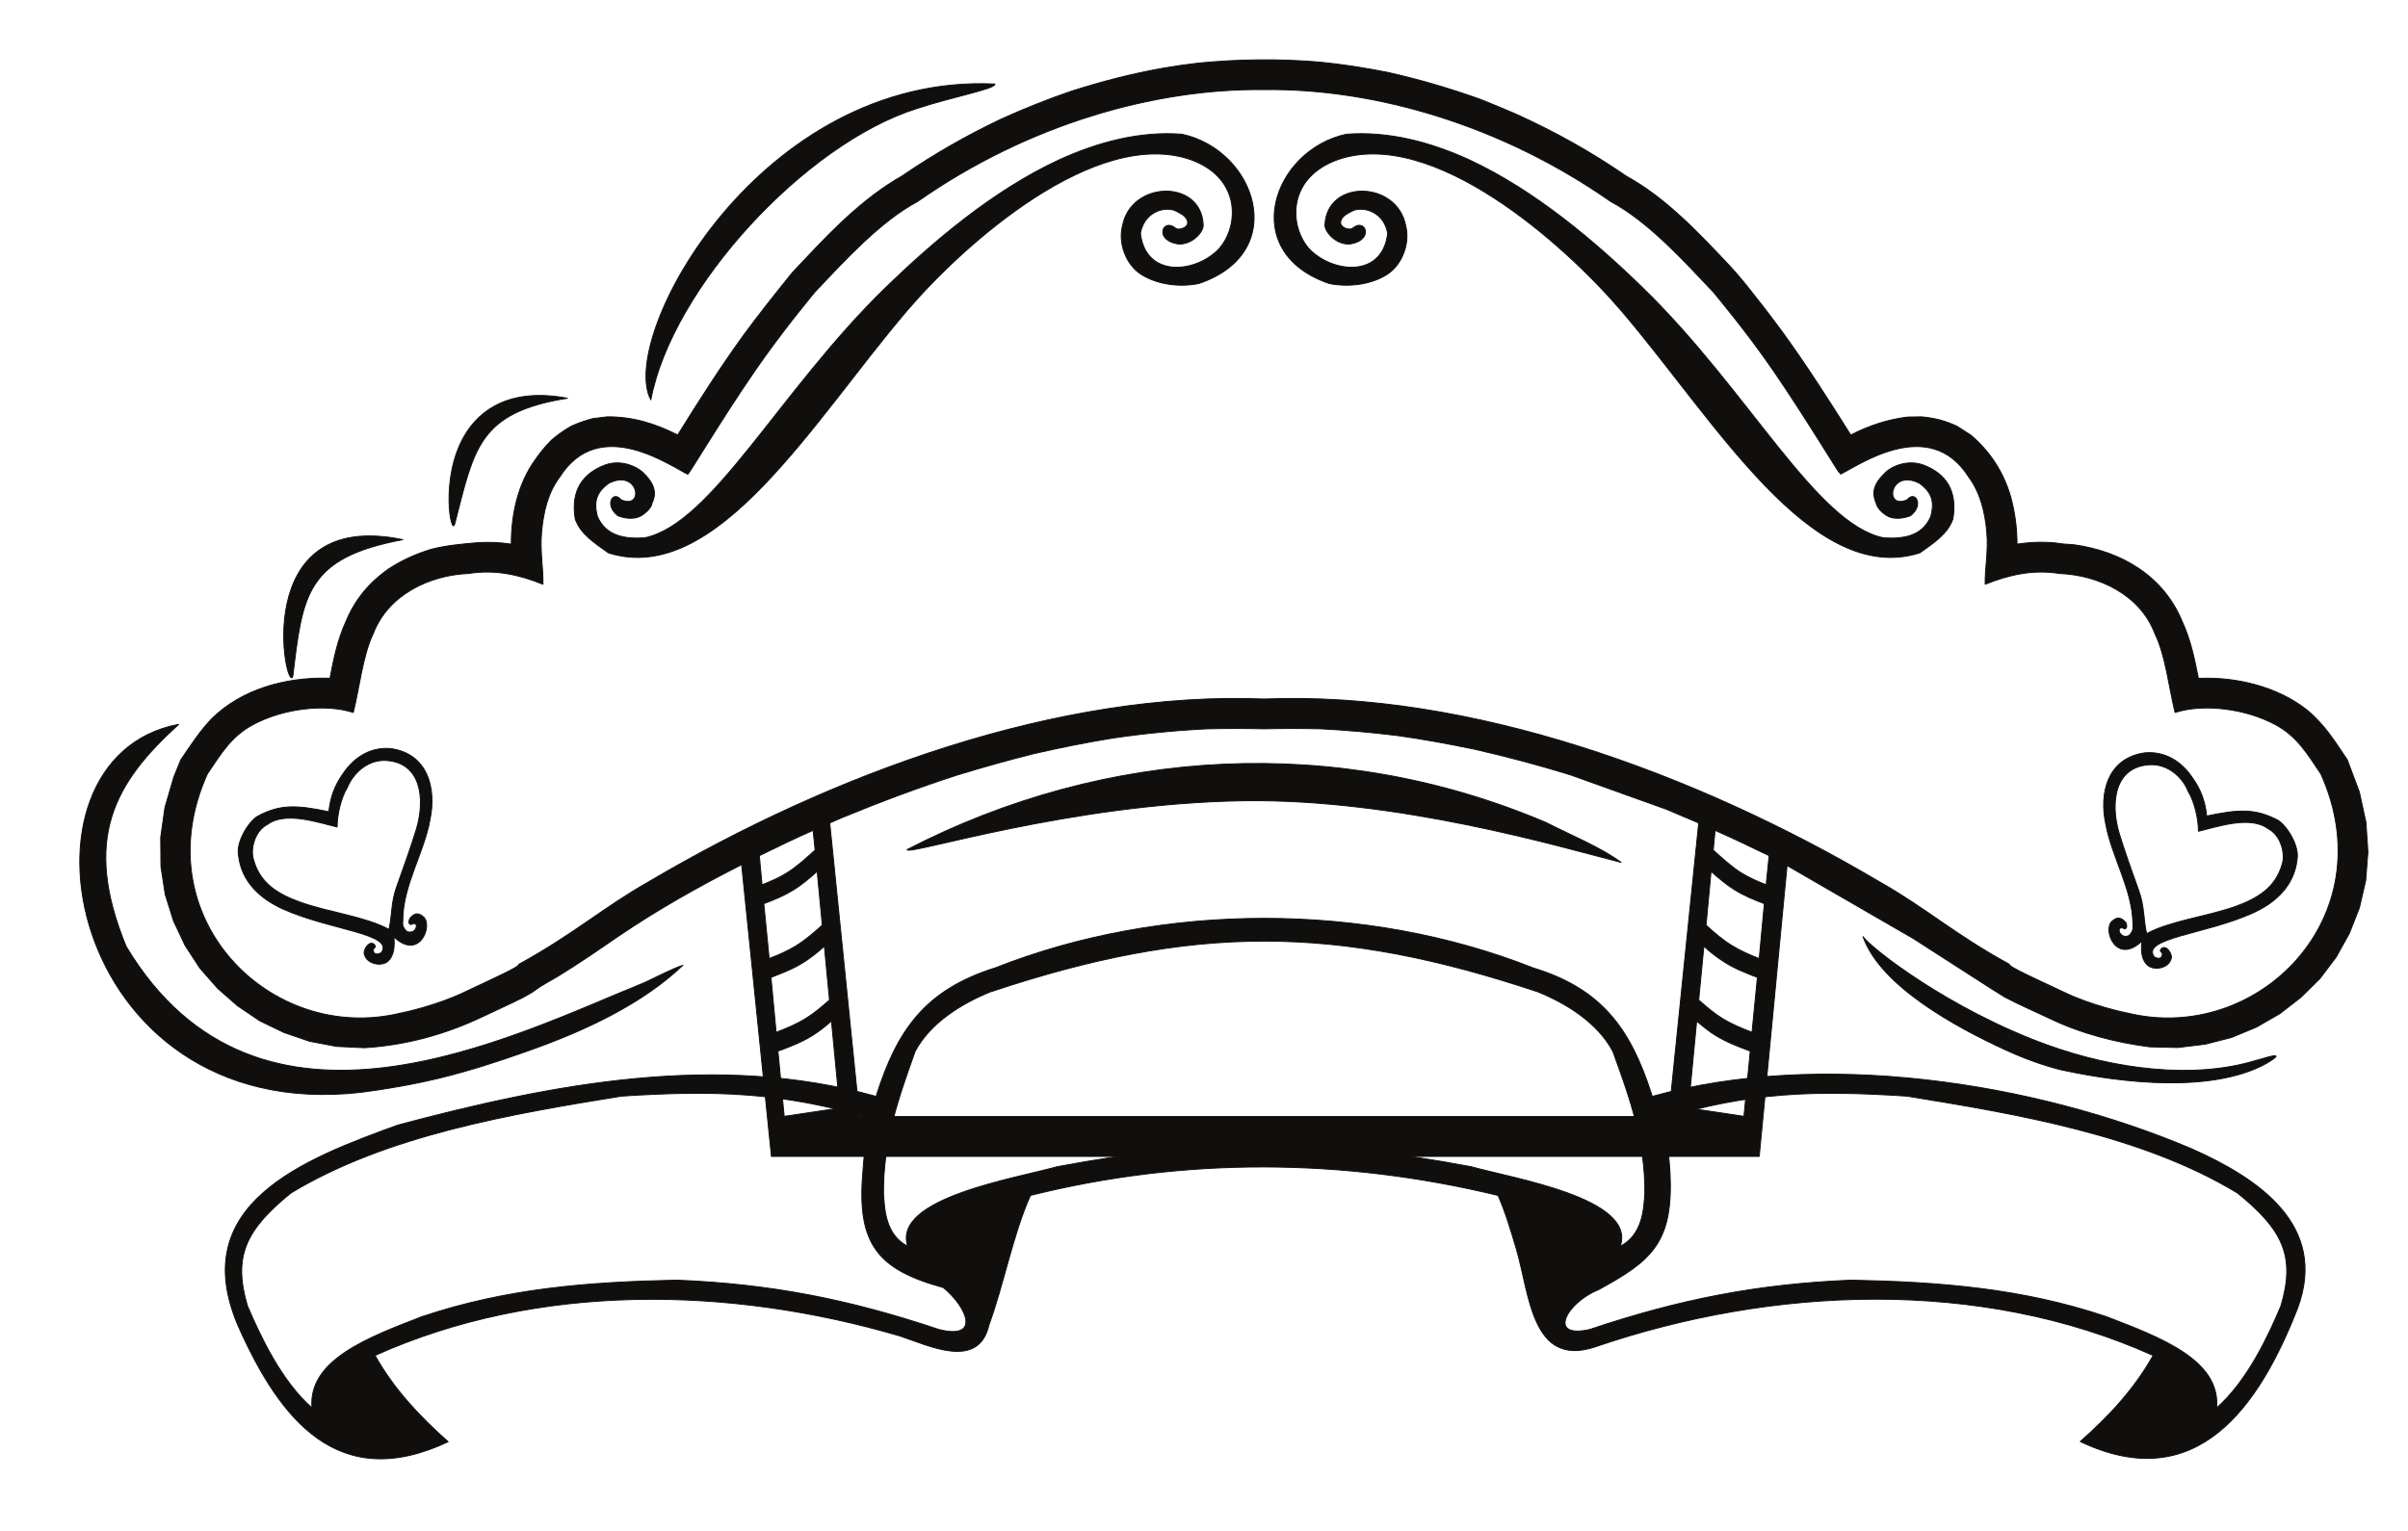
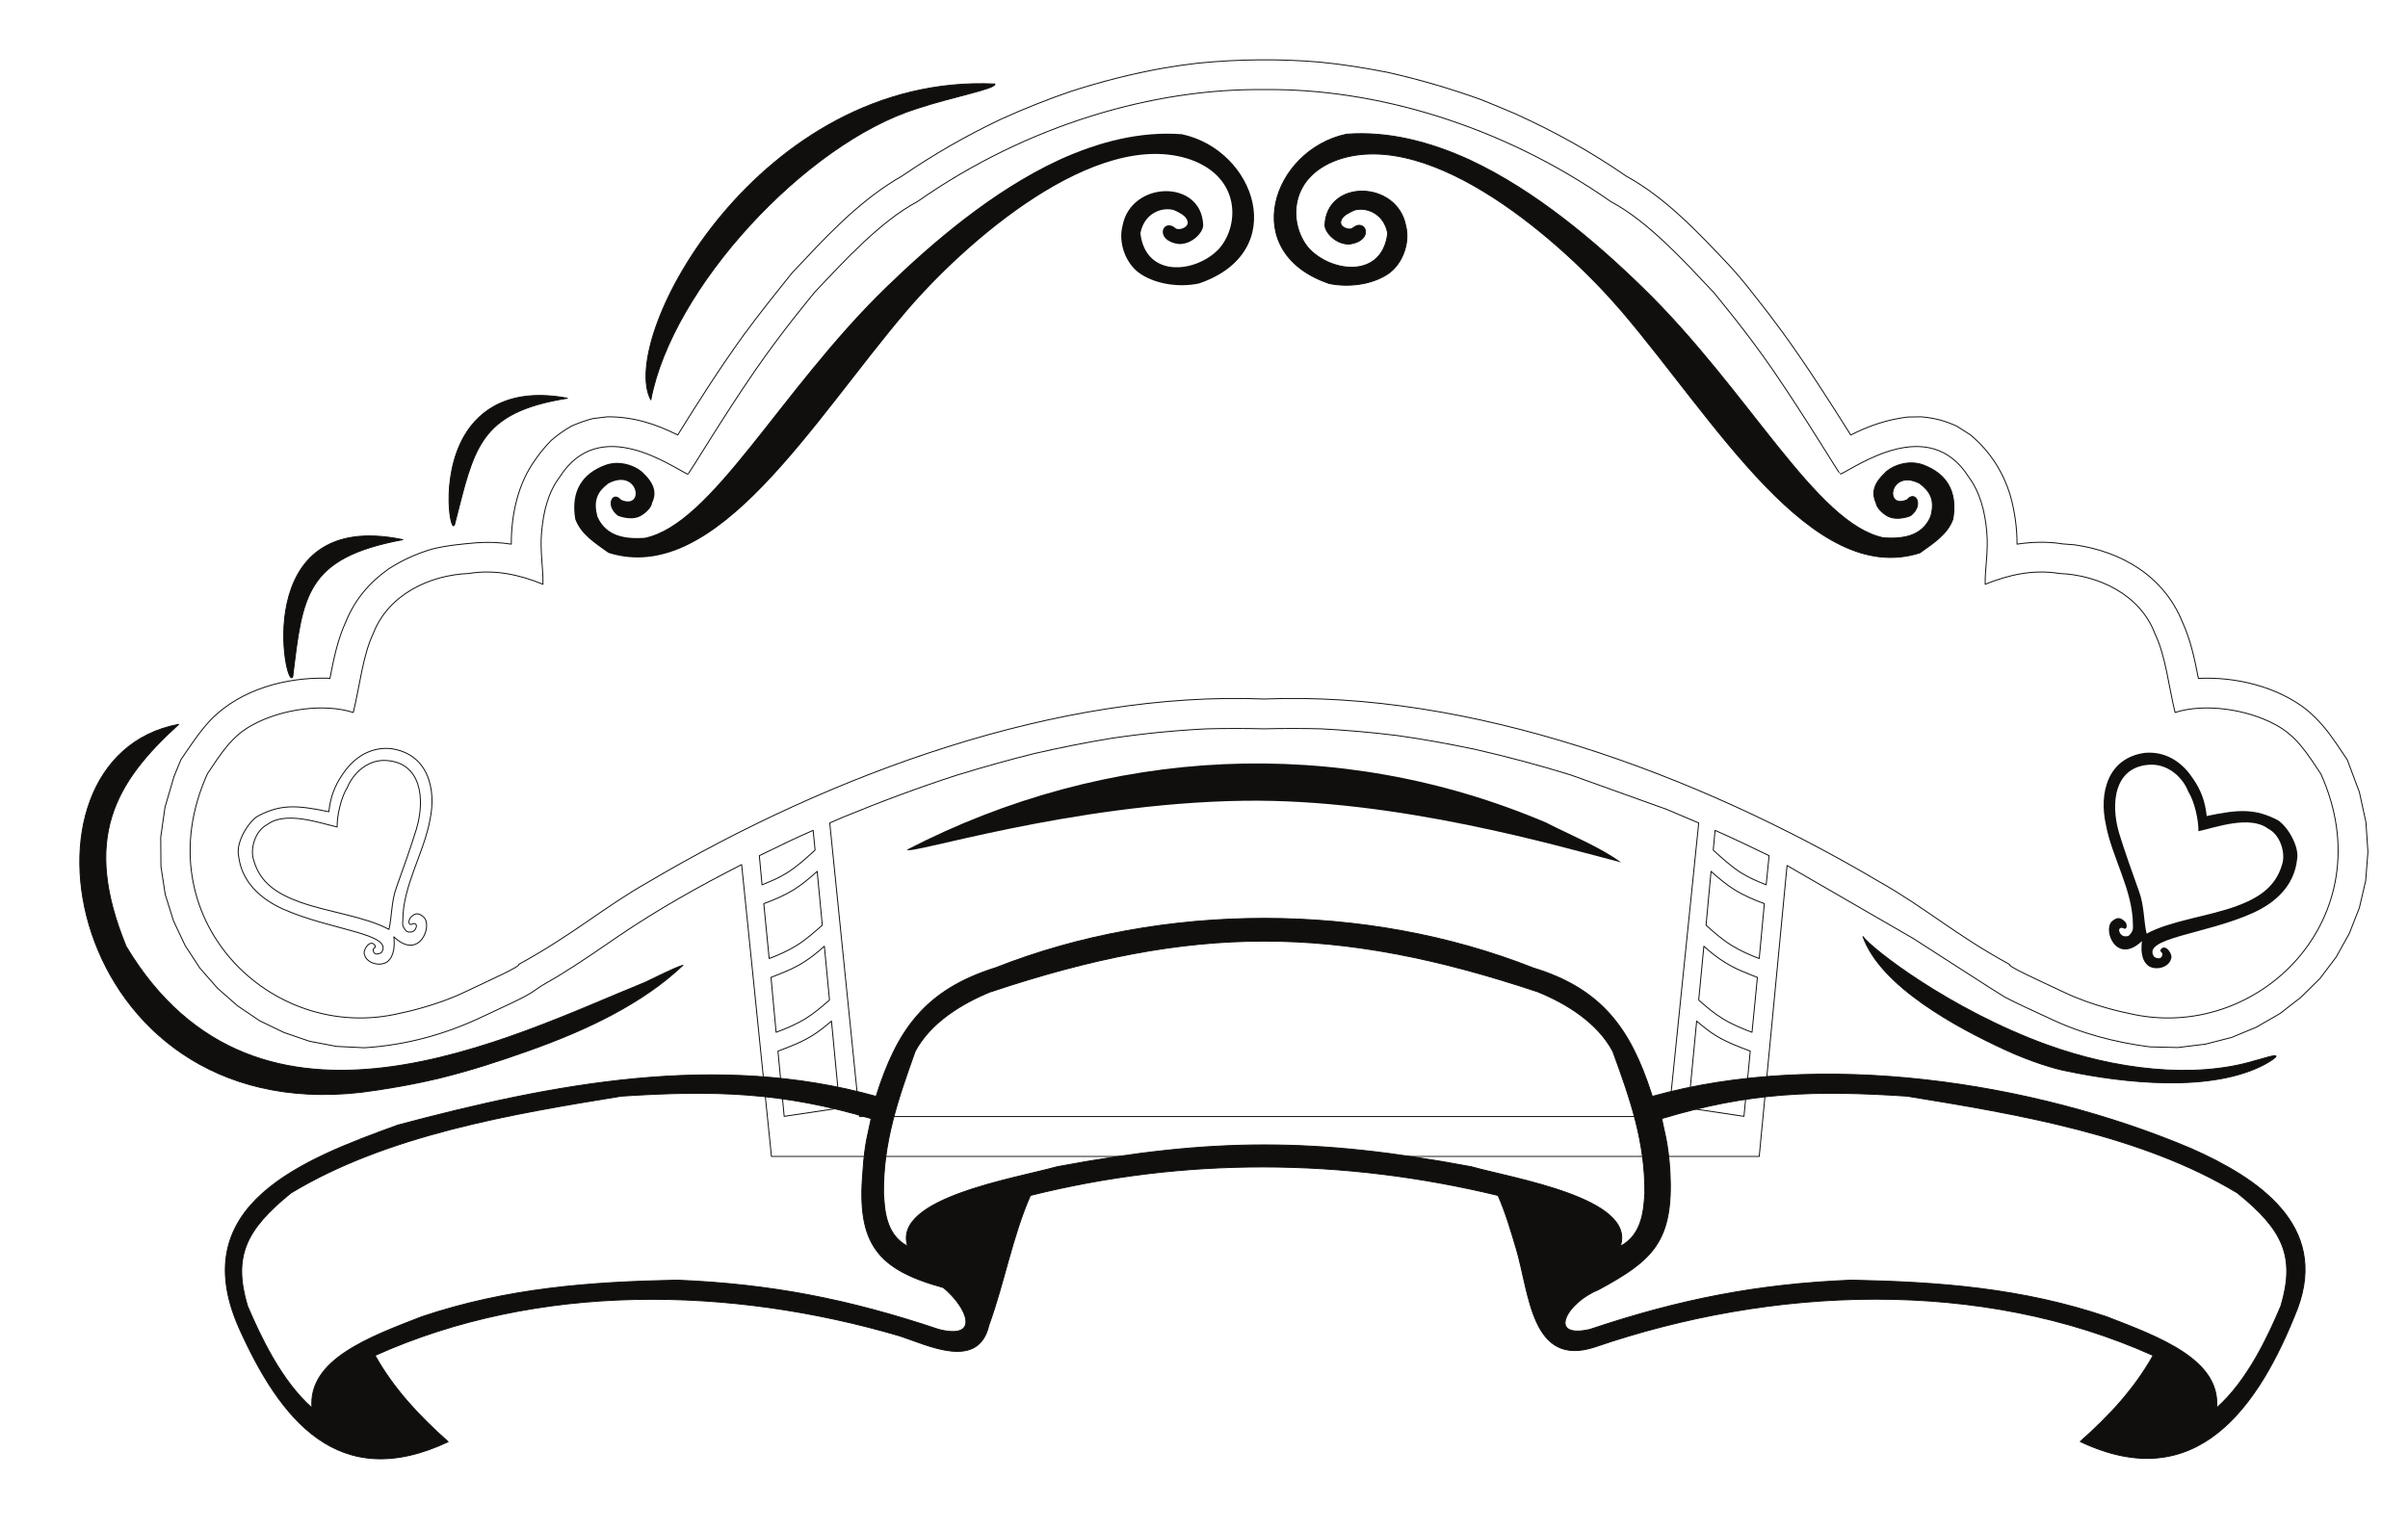
<svg xmlns="http://www.w3.org/2000/svg" width="304.459pt" height="193.631pt" viewBox="0 0 304.459 193.631" version="1.1">
  <g id="surface1">
    <path style="fill:none;stroke-width:0.12;stroke-linecap:butt;stroke-linejoin:round;stroke:rgb(6.476%,5.928%,5.235%);stroke-opacity:1;stroke-miterlimit:10;" d="M -0.001 0 C 1.881 0.481 3.749 0.652 5.651 0.82 C 7.178 0.938 8.62 0.879 10.12 0.652 C 10.1 4.367 10.952 8.305 13.159 11.34 C 13.78 12.246 14.401 12.985 15.17 13.777 C 15.991 14.485 16.76 15.024 17.69 15.563 C 18.631 15.988 19.452 16.27 20.409 16.527 L 22.229 16.754 C 25.459 16.781 28.292 15.902 31.159 14.457 C 33.819 18.738 36.51 22.961 39.459 27.043 C 41.452 29.766 43.542 32.371 45.639 34.981 C 49.67 39.262 53.639 43.625 58.678 46.715 L 59.499 47.195 C 63.561 49.977 67.67 52.328 72.088 54.426 C 74.979 55.731 77.87 56.891 80.85 57.91 C 84.729 59.16 88.588 60.152 92.581 60.86 C 94.03 61.113 95.452 61.313 96.92 61.485 C 102.049 61.992 107.131 62.051 112.26 61.625 C 115.202 61.344 118.042 60.887 120.928 60.32 C 124.959 59.414 128.811 58.281 132.69 56.891 C 134.17 56.297 135.612 55.699 137.061 55.078 C 142.018 52.836 146.612 50.285 151.088 47.195 C 156.139 44.418 160.221 40.024 164.159 35.86 C 165.35 34.582 166.452 33.195 167.53 31.805 C 168.67 30.387 169.741 28.942 170.819 27.496 C 173.881 23.274 176.69 18.879 179.471 14.457 C 181.76 15.617 184.088 16.414 186.67 16.727 L 188.37 16.754 C 190.069 16.61 191.37 16.27 192.901 15.563 L 194.631 14.457 C 197.1 12.36 198.768 9.781 199.678 6.692 C 200.221 4.735 200.499 2.692 200.499 0.652 C 202.428 0.938 204.35 0.992 206.28 0.68 C 206.792 0.652 207.268 0.594 207.76 0.567 C 213.741 -0.281 219.042 -3.402 221.389 -9.156 C 222.44 -11.426 222.952 -13.89 223.428 -16.328 C 228.112 -16.101 233.35 -17.348 237.088 -20.269 C 237.889 -20.918 238.6 -21.656 239.28 -22.449 C 240.381 -23.754 241.292 -25.199 242.249 -26.617 L 243.78 -30.699 L 244.612 -34.527 L 244.862 -38.269 L 244.581 -41.898 L 243.78 -45.355 L 242.51 -48.586 L 240.838 -51.59 L 238.799 -54.285 L 236.389 -56.664 L 233.721 -58.734 L 230.768 -60.433 L 227.631 -61.738 L 224.311 -62.59 L 220.819 -63.015 L 217.28 -62.93 C 212.889 -62.363 208.549 -61.23 204.549 -59.301 C 202.678 -58.422 200.811 -57.601 198.999 -56.664 L 197.1 -55.476 L 187.401 -49.238 L 171.42 -39.996 L 167.901 -76.789 L 43.01 -76.789 L 39.241 -39.883 C 33.881 -42.605 28.631 -45.555 23.67 -48.926 C 21.151 -50.656 18.659 -52.387 16.049 -53.973 C 15.081 -54.566 14.042 -55.078 13.131 -55.758 C 12.19 -56.437 11.12 -56.918 10.069 -57.43 C 8.85 -57.996 7.6 -58.594 6.381 -59.16 C 1.709 -61.371 -3.279 -62.73 -8.47 -63.043 L -11.99 -62.871 L -15.388 -62.223 L -18.619 -61.117 L -21.681 -59.64 L -24.49 -57.742 L -27.009 -55.531 L -29.251 -52.98 L -31.119 -50.117 L -32.591 -47 L -33.638 -43.652 L -34.181 -40.109 L -34.208 -36.426 L -33.669 -32.629 L -32.541 -28.773 L -31.662 -26.617 C -30.439 -24.832 -29.279 -23.019 -27.779 -21.457 C -24.001 -17.687 -18.388 -16.187 -13.181 -16.301 L -12.81 -16.328 C -12.349 -13.89 -11.841 -11.426 -10.798 -9.156 C -9.63 -6.32 -7.849 -4.223 -5.38 -2.469 C -3.65 -1.359 -1.951 -0.598 -0.001 0 Z M 160.249 -34.613 C 158.889 -34.043 157.53 -33.449 156.17 -32.883 L 144.088 -28.547 C 140.061 -27.297 136.01 -26.223 131.901 -25.285 C 128.639 -24.605 125.409 -24.012 122.151 -23.558 C 118.92 -23.16 115.741 -22.875 112.51 -22.707 C 110.1 -22.648 107.721 -22.648 105.311 -22.707 C 102.87 -22.648 100.491 -22.648 98.081 -22.707 C 94.03 -22.906 90.061 -23.301 86.042 -23.898 C 82.749 -24.433 79.518 -25.086 76.28 -25.824 C 72.999 -26.644 69.741 -27.555 66.51 -28.547 C 61.6 -30.133 56.838 -31.918 52.081 -33.875 C 51.51 -34.129 50.94 -34.355 50.381 -34.613 L 54.151 -71.746 L 156.452 -71.746 Z M 105.311 -18.937 C 79.319 -17.887 50.741 -28.32 27.471 -42.066 C 21.631 -45.383 17.999 -48.699 11.061 -52.496 C 11.311 -52.754 7.542 -54.426 4.139 -56.043 C 0.709 -57.687 -3.451 -58.594 -3.958 -58.68 C -20.349 -62.617 -36.451 -46.515 -28.31 -28.402 C -26.56 -25.824 -25.279 -23.613 -22.47 -22.14 C -18.869 -20.211 -13.572 -19.445 -9.861 -20.637 C -9.041 -17.293 -8.669 -13.465 -7.341 -10.66 C -5.439 -5.726 -0.22 -3.262 4.709 -3.062 C 8.03 -2.523 11.12 -3.203 14.12 -4.422 C 14.178 -2.523 13.721 -0.258 13.952 2.211 C 14.178 4.707 14.741 7.172 16.249 9.156 C 21.26 17.067 30.338 10.461 32.428 9.496 C 32.549 9.442 36.709 16.469 40.909 22.563 C 44.37 27.582 47.881 31.777 48.479 32.516 C 52.28 36.539 56.78 41.473 61.491 43.992 C 75.459 53.774 91.479 58.309 105.311 58.141 C 119.12 58.309 135.131 53.774 149.112 43.992 C 153.838 41.473 158.319 36.539 162.12 32.516 C 162.709 31.777 166.26 27.582 169.709 22.563 C 173.881 16.469 178.081 9.442 178.159 9.496 C 180.26 10.461 189.362 17.067 194.381 9.156 C 195.85 7.172 196.452 4.707 196.67 2.211 C 196.901 -0.258 196.42 -2.523 196.471 -4.422 C 199.51 -3.203 202.569 -2.523 205.881 -3.062 C 210.819 -3.262 216.061 -5.726 217.928 -10.66 C 219.292 -13.465 219.659 -17.293 220.479 -20.637 C 224.202 -19.445 229.499 -20.211 233.1 -22.14 C 235.881 -23.613 237.178 -25.824 238.909 -28.402 C 247.069 -46.515 230.94 -62.617 214.561 -58.68 C 214.049 -58.594 209.881 -57.687 206.479 -56.043 C 203.049 -54.426 199.311 -52.754 199.542 -52.496 C 192.588 -48.699 188.991 -45.383 183.12 -42.066 C 159.881 -28.32 131.28 -17.887 105.311 -18.937 Z M 162.319 -35.547 L 162.088 -38.043 C 163.221 -39.09 164.389 -40.14 165.631 -40.933 C 166.651 -41.558 167.702 -42.012 168.78 -42.433 L 169.151 -38.75 C 166.881 -37.644 164.612 -36.566 162.319 -35.547 Z M 161.811 -40.734 L 161.178 -47.539 C 162.202 -48.473 163.28 -49.41 164.44 -50.117 C 165.549 -50.797 166.709 -51.308 167.901 -51.762 L 168.549 -44.816 C 167.249 -44.336 165.971 -43.797 164.78 -43.058 C 163.729 -42.406 162.768 -41.586 161.811 -40.734 Z M 160.901 -50.203 L 160.249 -57.008 C 161.209 -57.855 162.17 -58.68 163.221 -59.328 C 164.409 -60.066 165.721 -60.605 166.991 -61.086 L 167.67 -54.144 C 166.26 -53.605 164.87 -53.066 163.561 -52.242 C 162.631 -51.676 161.749 -50.969 160.901 -50.203 Z M 159.991 -59.668 L 158.94 -70.668 L 165.971 -71.719 L 166.768 -63.469 C 165.26 -62.902 163.76 -62.336 162.338 -61.457 C 161.518 -60.945 160.76 -60.32 159.991 -59.668 Z M 48.28 -35.547 L 48.53 -38.043 C 47.37 -39.09 46.241 -40.14 44.959 -40.933 C 43.971 -41.558 42.889 -42.012 41.819 -42.433 L 41.479 -38.75 C 42.67 -38.183 43.862 -37.586 45.049 -37.019 C 46.12 -36.512 47.202 -36.027 48.28 -35.547 Z M 48.792 -40.734 L 49.44 -47.539 C 48.389 -48.473 47.311 -49.41 46.178 -50.117 C 45.081 -50.797 43.909 -51.308 42.721 -51.762 L 42.042 -44.816 C 43.35 -44.336 44.62 -43.797 45.838 -43.058 C 46.862 -42.406 47.85 -41.586 48.792 -40.734 Z M 49.702 -50.203 L 50.35 -57.008 C 49.381 -57.855 48.42 -58.68 47.37 -59.328 C 46.178 -60.066 44.909 -60.605 43.6 -61.086 L 42.952 -54.144 C 44.338 -53.605 45.76 -53.066 47.061 -52.242 C 47.971 -51.676 48.85 -50.969 49.702 -50.203 Z M 50.6 -59.668 L 51.651 -70.668 L 44.62 -71.719 L 43.831 -63.469 C 45.362 -62.902 46.862 -62.336 48.249 -61.457 C 49.069 -60.945 49.838 -60.32 50.6 -59.668 Z M 50.6 -59.668 " transform="matrix(1,0,0,-1,54.529,69.473)" />
-     <path style=" stroke:none;fill-rule:evenodd;fill:rgb(6.476%,5.928%,5.235%);fill-opacity:1;" d="M 54.527 69.473 C 56.41 68.992 58.277 68.82 60.18 68.652 C 61.707 68.535 63.148 68.594 64.648 68.82 C 64.629 65.105 65.48 61.168 67.688 58.133 C 68.309 57.227 68.93 56.488 69.699 55.695 C 70.52 54.988 71.289 54.449 72.219 53.91 C 73.16 53.484 73.98 53.203 74.938 52.945 L 76.758 52.719 C 79.988 52.691 82.82 53.57 85.688 55.016 C 88.348 50.734 91.039 46.512 93.988 42.43 C 95.98 39.707 98.07 37.102 100.168 34.492 C 104.199 30.211 108.168 25.848 113.207 22.758 L 114.027 22.277 C 118.09 19.496 122.199 17.145 126.617 15.047 C 129.508 13.742 132.398 12.582 135.379 11.562 C 139.258 10.312 143.117 9.32 147.109 8.613 C 148.559 8.359 149.98 8.16 151.449 7.988 C 156.578 7.48 161.66 7.422 166.789 7.848 C 169.73 8.129 172.57 8.586 175.457 9.152 C 179.488 10.059 183.34 11.191 187.219 12.582 C 188.699 13.176 190.141 13.773 191.59 14.395 C 196.547 16.637 201.141 19.188 205.617 22.277 C 210.668 25.055 214.75 29.449 218.688 33.613 C 219.879 34.891 220.98 36.277 222.059 37.668 C 223.199 39.086 224.27 40.531 225.348 41.977 C 228.41 46.199 231.219 50.594 234 55.016 C 236.289 53.855 238.617 53.059 241.199 52.746 L 242.898 52.719 C 244.598 52.863 245.898 53.203 247.43 53.91 L 249.16 55.016 C 251.629 57.113 253.297 59.691 254.207 62.781 C 254.75 64.738 255.027 66.781 255.027 68.82 C 256.957 68.535 258.879 68.48 260.809 68.793 C 261.32 68.82 261.797 68.879 262.289 68.906 C 268.27 69.754 273.57 72.875 275.918 78.629 C 276.969 80.898 277.48 83.363 277.957 85.801 C 282.641 85.574 287.879 86.82 291.617 89.742 C 292.418 90.391 293.129 91.129 293.809 91.922 C 294.91 93.227 295.82 94.672 296.777 96.09 L 298.309 100.172 L 299.141 104 L 299.391 107.742 L 299.109 111.371 L 298.309 114.828 L 297.039 118.059 L 295.367 121.062 L 293.328 123.758 L 290.918 126.137 L 288.25 128.207 L 285.297 129.906 L 282.16 131.211 L 278.84 132.062 L 275.348 132.488 L 271.809 132.402 C 267.418 131.836 263.078 130.703 259.078 128.773 C 257.207 127.895 255.34 127.074 253.527 126.137 L 251.629 124.949 L 241.93 118.711 L 225.949 109.469 L 222.43 146.262 L 97.539 146.262 L 93.77 109.355 C 88.41 112.078 83.16 115.027 78.199 118.398 C 75.68 120.129 73.188 121.859 70.578 123.445 C 69.609 124.039 68.57 124.551 67.66 125.23 C 66.719 125.91 65.648 126.391 64.598 126.902 C 63.379 127.469 62.129 128.066 60.91 128.633 C 56.238 130.844 51.25 132.203 46.059 132.516 L 42.539 132.344 L 39.141 131.695 L 35.91 130.59 L 32.848 129.113 L 30.039 127.215 L 27.52 125.004 L 25.277 122.453 L 23.41 119.59 L 21.938 116.473 L 20.891 113.125 L 20.348 109.582 L 20.32 105.898 L 20.859 102.102 L 21.988 98.246 L 22.867 96.09 C 24.09 94.305 25.25 92.492 26.75 90.93 C 30.527 87.16 36.141 85.66 41.348 85.773 L 41.719 85.801 C 42.18 83.363 42.688 80.898 43.73 78.629 C 44.898 75.793 46.68 73.695 49.148 71.941 C 50.879 70.832 52.578 70.07 54.527 69.473 M 214.777 104.086 C 213.418 103.516 212.059 102.922 210.699 102.355 L 198.617 98.02 C 194.59 96.77 190.539 95.695 186.43 94.758 C 183.168 94.078 179.938 93.484 176.68 93.031 C 173.449 92.633 170.27 92.348 167.039 92.18 C 164.629 92.121 162.25 92.121 159.84 92.18 C 157.398 92.121 155.02 92.121 152.609 92.18 C 148.559 92.379 144.59 92.773 140.57 93.371 C 137.277 93.906 134.047 94.559 130.809 95.297 C 127.527 96.117 124.27 97.027 121.039 98.02 C 116.129 99.605 111.367 101.391 106.609 103.348 C 106.039 103.602 105.469 103.828 104.91 104.086 L 108.68 141.219 L 210.98 141.219 Z M 159.84 88.41 C 133.848 87.359 105.27 97.793 82 111.539 C 76.16 114.855 72.527 118.172 65.59 121.969 C 65.84 122.227 62.07 123.898 58.668 125.516 C 55.238 127.16 51.078 128.066 50.57 128.152 C 34.18 132.09 18.078 115.988 26.219 97.875 C 27.969 95.297 29.25 93.086 32.059 91.613 C 35.66 89.684 40.957 88.918 44.668 90.109 C 45.488 86.766 45.859 82.938 47.188 80.133 C 49.09 75.199 54.309 72.734 59.238 72.535 C 62.559 71.996 65.648 72.676 68.648 73.895 C 68.707 71.996 68.25 69.73 68.48 67.262 C 68.707 64.766 69.27 62.301 70.777 60.316 C 75.789 52.406 84.867 59.012 86.957 59.977 C 87.078 60.031 91.238 53.004 95.438 46.91 C 98.898 41.891 102.41 37.695 103.008 36.957 C 106.809 32.934 111.309 28 116.02 25.48 C 129.988 15.699 146.008 11.164 159.84 11.332 C 173.648 11.164 189.66 15.699 203.641 25.48 C 208.367 28 212.848 32.934 216.648 36.957 C 217.238 37.695 220.789 41.891 224.238 46.91 C 228.41 53.004 232.609 60.031 232.688 59.977 C 234.789 59.012 243.891 52.406 248.91 60.316 C 250.379 62.301 250.98 64.766 251.199 67.262 C 251.43 69.73 250.949 71.996 251 73.895 C 254.039 72.676 257.098 71.996 260.41 72.535 C 265.348 72.734 270.59 75.199 272.457 80.133 C 273.82 82.938 274.188 86.766 275.008 90.109 C 278.73 88.918 284.027 89.684 287.629 91.613 C 290.41 93.086 291.707 95.297 293.438 97.875 C 301.598 115.988 285.469 132.09 269.09 128.152 C 268.578 128.066 264.41 127.16 261.008 125.516 C 257.578 123.898 253.84 122.227 254.07 121.969 C 247.117 118.172 243.52 114.855 237.648 111.539 C 214.41 97.793 185.809 87.359 159.84 88.41 M 216.848 105.02 L 216.617 107.516 C 217.75 108.562 218.918 109.613 220.16 110.406 C 221.18 111.031 222.23 111.484 223.309 111.906 L 223.68 108.223 C 221.41 107.117 219.141 106.039 216.848 105.02 M 216.34 110.207 L 215.707 117.012 C 216.73 117.945 217.809 118.883 218.969 119.59 C 220.078 120.27 221.238 120.781 222.43 121.234 L 223.078 114.289 C 221.777 113.809 220.5 113.27 219.309 112.531 C 218.258 111.879 217.297 111.059 216.34 110.207 M 215.43 119.676 L 214.777 126.48 C 215.738 127.328 216.699 128.152 217.75 128.801 C 218.938 129.539 220.25 130.078 221.52 130.559 L 222.199 123.617 C 220.789 123.078 219.398 122.539 218.09 121.715 C 217.16 121.148 216.277 120.441 215.43 119.676 M 214.52 129.141 L 213.469 140.141 L 220.5 141.191 L 221.297 132.941 C 219.789 132.375 218.289 131.809 216.867 130.93 C 216.047 130.418 215.289 129.793 214.52 129.141 M 102.809 105.02 L 103.059 107.516 C 101.898 108.562 100.77 109.613 99.488 110.406 C 98.5 111.031 97.418 111.484 96.348 111.906 L 96.008 108.223 C 97.199 107.656 98.391 107.059 99.578 106.492 C 100.648 105.984 101.73 105.5 102.809 105.02 M 103.32 110.207 L 103.969 117.012 C 102.918 117.945 101.84 118.883 100.707 119.59 C 99.609 120.27 98.438 120.781 97.25 121.234 L 96.57 114.289 C 97.879 113.809 99.148 113.27 100.367 112.531 C 101.391 111.879 102.379 111.059 103.32 110.207 M 104.23 119.676 L 104.879 126.48 C 103.91 127.328 102.949 128.152 101.898 128.801 C 100.707 129.539 99.438 130.078 98.129 130.559 L 97.48 123.617 C 98.867 123.078 100.289 122.539 101.59 121.715 C 102.5 121.148 103.379 120.441 104.23 119.676 M 105.129 129.141 L 106.18 140.141 L 99.148 141.191 L 98.359 132.941 C 99.891 132.375 101.391 131.809 102.777 130.93 C 103.598 130.418 104.367 129.793 105.129 129.141 " />
-     <path style="fill:none;stroke-width:0.12;stroke-linecap:butt;stroke-linejoin:round;stroke:rgb(6.476%,5.928%,5.235%);stroke-opacity:1;stroke-miterlimit:10;" d="M -0 0.001 C 3.148 -1.616 6.828 -3.089 9.5 -5.046 C 1.559 -3.003 -18.82 3.032 -38.211 2.751 C -60.18 2.439 -80.871 -4.28 -80.781 -3.429 C -55.5 9.638 -26.301 11.169 -0 0.001 Z M -0 0.001 " transform="matrix(1,0,0,-1,195.469,104.028)" />
    <path style=" stroke:none;fill-rule:evenodd;fill:rgb(6.476%,5.928%,5.235%);fill-opacity:1;" d="M 195.469 104.027 C 198.617 105.645 202.297 107.117 204.969 109.074 C 197.027 107.031 176.648 100.996 157.258 101.277 C 135.289 101.59 114.598 108.309 114.688 107.457 C 139.969 94.391 169.168 92.859 195.469 104.027 " />
-     <path style="fill:none;stroke-width:0.12;stroke-linecap:butt;stroke-linejoin:round;stroke:rgb(6.476%,5.928%,5.235%);stroke-opacity:1;stroke-miterlimit:10;" d="M 0.001 -0.001 C 2.13 0.796 4.278 -0.341 4.911 -1.076 C 6.489 -2.607 6.439 -3.798 5.931 -4.845 C 5.899 -5.443 4.821 -6.408 4.142 -6.603 C 3.399 -6.861 2.38 -6.716 1.618 -6.408 C -0.14 -5.044 1.021 -3.146 2.021 -4.392 C 5.052 -5.728 4.251 -0.341 0.431 -2.326 C -0.882 -3.318 -1.53 -4.392 -0.96 -6.521 C 0.169 -9.099 2.7 -9.353 4.989 -9.212 C 13.552 -7.454 22.001 9.327 35.462 22.424 C 41.36 28.147 49.009 34.698 57.38 38.581 C 62.392 40.878 67.669 42.237 72.939 41.839 C 82.239 39.854 86.739 26.928 75.091 22.96 C 72.802 22.479 69.911 22.764 67.778 24.124 C 65.821 25.37 64.86 28.12 65.431 30.272 C 66.501 35.971 75.431 36.198 75.63 30.331 C 75.63 29.397 74.189 27.866 72.509 27.952 C 69.341 28.405 70.528 31.323 72.118 29.964 C 72.231 29.905 72.29 29.85 72.368 29.85 C 72.599 29.823 72.739 29.85 72.849 29.878 C 74.239 30.272 73.649 31.409 72.63 31.889 C 72.399 32.034 72.091 32.174 71.86 32.26 C 70.329 32.655 68.149 31.803 67.689 29.311 C 68.349 23.671 74.552 24.237 77.528 27.241 C 80.169 30.049 80.54 36.311 74.021 38.635 C 62.028 42.749 45.438 28.034 38.161 19.503 C 26.31 5.612 14.118 -15.447 0.431 -11.111 C -1.269 -9.892 -3.089 -8.759 -3.769 -6.829 C -4.358 -3.259 -2.858 -1.076 0.001 -0.001 Z M 0.001 -0.001 " transform="matrix(1,0,0,-1,76.499,58.815)" />
    <path style=" stroke:none;fill-rule:evenodd;fill:rgb(6.476%,5.928%,5.235%);fill-opacity:1;" d="M 76.5 58.816 C 78.629 58.02 80.777 59.156 81.41 59.891 C 82.988 61.422 82.938 62.613 82.43 63.66 C 82.398 64.258 81.32 65.223 80.641 65.418 C 79.898 65.676 78.879 65.531 78.117 65.223 C 76.359 63.859 77.52 61.961 78.52 63.207 C 81.551 64.543 80.75 59.156 76.93 61.141 C 75.617 62.133 74.969 63.207 75.539 65.336 C 76.668 67.914 79.199 68.168 81.488 68.027 C 90.051 66.27 98.5 49.488 111.961 36.391 C 117.859 30.668 125.508 24.117 133.879 20.234 C 138.891 17.938 144.168 16.578 149.438 16.977 C 158.738 18.961 163.238 31.887 151.59 35.855 C 149.301 36.336 146.41 36.051 144.277 34.691 C 142.32 33.445 141.359 30.695 141.93 28.543 C 143 22.844 151.93 22.617 152.129 28.484 C 152.129 29.418 150.688 30.949 149.008 30.863 C 145.84 30.41 147.027 27.492 148.617 28.852 C 148.73 28.91 148.789 28.965 148.867 28.965 C 149.098 28.992 149.238 28.965 149.348 28.938 C 150.738 28.543 150.148 27.406 149.129 26.926 C 148.898 26.781 148.59 26.641 148.359 26.555 C 146.828 26.16 144.648 27.012 144.188 29.504 C 144.848 35.145 151.051 34.578 154.027 31.574 C 156.668 28.766 157.039 22.504 150.52 20.18 C 138.527 16.066 121.938 30.781 114.66 39.312 C 102.809 53.203 90.617 74.262 76.93 69.926 C 75.23 68.707 73.41 67.574 72.73 65.645 C 72.141 62.074 73.641 59.891 76.5 58.816 " />
    <path style="fill:none;stroke-width:0.12;stroke-linecap:butt;stroke-linejoin:round;stroke:rgb(6.476%,5.928%,5.235%);stroke-opacity:1;stroke-miterlimit:10;" d="M 0.001 -0.001 C -2.151 0.796 -4.312 -0.341 -4.901 -1.076 C -6.519 -2.607 -6.429 -3.798 -5.948 -4.845 C -5.901 -5.443 -4.851 -6.408 -4.171 -6.603 C -3.401 -6.861 -2.382 -6.716 -1.62 -6.408 C 0.142 -5.044 -1.05 -3.146 -2.038 -4.392 C -5.05 -5.728 -4.249 -0.341 -0.448 -2.326 C 0.849 -3.318 1.528 -4.392 0.938 -6.521 C -0.171 -9.099 -2.69 -9.353 -5.019 -9.212 C -13.581 -7.454 -22.03 9.327 -35.491 22.424 C -41.358 28.147 -49.038 34.698 -57.37 38.581 C -62.39 40.878 -67.659 42.237 -72.94 41.839 C -82.261 39.854 -86.741 26.928 -75.12 22.96 C -72.788 22.479 -69.901 22.764 -67.78 24.124 C -65.851 25.37 -64.882 28.12 -65.448 30.272 C -66.53 35.971 -75.429 36.198 -75.659 30.331 C -75.632 29.397 -74.21 27.866 -72.538 27.952 C -69.358 28.405 -70.53 31.323 -72.14 29.964 C -72.229 29.905 -72.312 29.85 -72.401 29.85 C -72.601 29.823 -72.769 29.85 -72.851 29.878 C -74.241 30.272 -73.671 31.409 -72.651 31.889 C -72.401 32.034 -72.108 32.174 -71.89 32.26 C -70.358 32.655 -68.171 31.803 -67.722 29.311 C -68.37 23.671 -74.55 24.237 -77.562 27.241 C -80.19 30.049 -80.562 36.311 -74.011 38.635 C -62.05 42.749 -45.472 28.034 -38.179 19.503 C -26.312 5.612 -14.12 -15.447 -0.448 -11.111 C 1.251 -9.892 3.06 -8.759 3.739 -6.829 C 4.341 -3.259 2.86 -1.076 0.001 -0.001 Z M 0.001 -0.001 " transform="matrix(1,0,0,-1,243.179,58.815)" />
    <path style=" stroke:none;fill-rule:evenodd;fill:rgb(6.476%,5.928%,5.235%);fill-opacity:1;" d="M 243.18 58.816 C 241.027 58.02 238.867 59.156 238.277 59.891 C 236.66 61.422 236.75 62.613 237.23 63.66 C 237.277 64.258 238.328 65.223 239.008 65.418 C 239.777 65.676 240.797 65.531 241.559 65.223 C 243.32 63.859 242.129 61.961 241.141 63.207 C 238.129 64.543 238.93 59.156 242.73 61.141 C 244.027 62.133 244.707 63.207 244.117 65.336 C 243.008 67.914 240.488 68.168 238.16 68.027 C 229.598 66.27 221.148 49.488 207.688 36.391 C 201.82 30.668 194.141 24.117 185.809 20.234 C 180.789 17.938 175.52 16.578 170.238 16.977 C 160.918 18.961 156.438 31.887 168.059 35.855 C 170.391 36.336 173.277 36.051 175.398 34.691 C 177.328 33.445 178.297 30.695 177.73 28.543 C 176.648 22.844 167.75 22.617 167.52 28.484 C 167.547 29.418 168.969 30.949 170.641 30.863 C 173.82 30.41 172.648 27.492 171.039 28.852 C 170.949 28.91 170.867 28.965 170.777 28.965 C 170.578 28.992 170.41 28.965 170.328 28.938 C 168.938 28.543 169.508 27.406 170.527 26.926 C 170.777 26.781 171.07 26.641 171.289 26.555 C 172.82 26.16 175.008 27.012 175.457 29.504 C 174.809 35.145 168.629 34.578 165.617 31.574 C 162.988 28.766 162.617 22.504 169.168 20.18 C 181.129 16.066 197.707 30.781 205 39.312 C 216.867 53.203 229.059 74.262 242.73 69.926 C 244.43 68.707 246.238 67.574 246.918 65.645 C 247.52 62.074 246.039 59.891 243.18 58.816 " />
-     <path style="fill:none;stroke-width:0.12;stroke-linecap:butt;stroke-linejoin:round;stroke:rgb(6.476%,5.928%,5.235%);stroke-opacity:1;stroke-miterlimit:10;" d="M 0.001 0.001 C 0.29 0.536 -0.679 1.986 -1.269 1.247 C -1.499 0.993 -1.19 0.88 -1.101 0.708 C -1.069 0.228 -1.358 -0.143 -2.12 0.255 C -3.851 2.665 4.31 3.091 10.321 5.81 C 13.239 7.114 15.571 9.298 15.931 12.556 C 16.271 14.232 14.712 16.782 13.521 17.544 C 10.688 19.021 8.649 18.962 4.509 18.083 C 4.31 19.986 3.739 21.431 2.81 22.763 C 1.7 24.489 -0.28 26.306 -3.261 26.079 C -8.019 25.454 -9.12 21.005 -8.249 17.036 C -7.479 12.841 -4.839 8.732 -4.819 4.337 C -4.819 4.138 -4.788 3.825 -4.87 3.626 C -4.929 3.431 -5.132 3.146 -5.269 3.005 C -5.472 2.864 -5.671 2.833 -5.979 2.892 C -6.198 2.946 -6.491 3.232 -6.491 3.372 C -6.741 3.857 -6.319 4.052 -6.03 3.884 C -5.722 3.685 -5.44 3.997 -5.722 4.618 C -6.319 5.271 -6.769 5.384 -7.479 4.763 C -8.671 3.626 -6.89 -0.796 -3.679 2.267 C -3.8 1.247 -3.819 -0.143 -2.858 -0.878 C -1.921 -1.503 -0.28 -1.077 0.001 0.001 Z M 14.06 12.017 C 14.462 13.294 13.919 15.646 12.251 16.497 C 9.95 18.196 5.731 16.669 3.462 16.157 C 3.489 17.544 2.981 19.9 2.161 21.204 C 1.56 22.79 -0.198 24.634 -2.581 24.575 C -7.198 24.407 -7.679 19.7 -6.569 15.931 C -5.921 13.806 -4.96 11.083 -4.05 8.56 C -3.37 6.716 -3.479 4.876 -3.089 3.204 C -0.05 4.845 4.45 5.329 8.2 6.661 C 10.892 7.653 13.212 8.986 14.06 12.017 Z M 14.06 12.017 " transform="matrix(1,0,0,-1,274.499,121.29)" />
    <path style=" stroke:none;fill-rule:evenodd;fill:rgb(6.476%,5.928%,5.235%);fill-opacity:1;" d="M 274.5 121.289 C 274.789 120.754 273.82 119.305 273.23 120.043 C 273 120.297 273.309 120.41 273.398 120.582 C 273.43 121.062 273.141 121.434 272.379 121.035 C 270.648 118.625 278.809 118.199 284.82 115.48 C 287.738 114.176 290.07 111.992 290.43 108.734 C 290.77 107.059 289.211 104.508 288.02 103.746 C 285.188 102.27 283.148 102.328 279.008 103.207 C 278.809 101.305 278.238 99.859 277.309 98.527 C 276.199 96.801 274.219 94.984 271.238 95.211 C 266.48 95.836 265.379 100.285 266.25 104.254 C 267.02 108.449 269.66 112.559 269.68 116.953 C 269.68 117.152 269.711 117.465 269.629 117.664 C 269.57 117.859 269.367 118.145 269.23 118.285 C 269.027 118.426 268.828 118.457 268.52 118.398 C 268.301 118.344 268.008 118.059 268.008 117.918 C 267.758 117.434 268.18 117.238 268.469 117.406 C 268.777 117.605 269.059 117.293 268.777 116.672 C 268.18 116.02 267.73 115.906 267.02 116.527 C 265.828 117.664 267.609 122.086 270.82 119.023 C 270.699 120.043 270.68 121.434 271.641 122.168 C 272.578 122.793 274.219 122.367 274.5 121.289 M 288.559 109.273 C 288.961 107.996 288.418 105.645 286.75 104.793 C 284.449 103.094 280.23 104.621 277.961 105.133 C 277.988 103.746 277.48 101.391 276.66 100.086 C 276.059 98.5 274.301 96.656 271.918 96.715 C 267.301 96.883 266.82 101.59 267.93 105.359 C 268.578 107.484 269.539 110.207 270.449 112.73 C 271.129 114.574 271.02 116.414 271.41 118.086 C 274.449 116.445 278.949 115.961 282.699 114.629 C 285.391 113.637 287.711 112.305 288.559 109.273 " />
    <path style="fill:none;stroke-width:0.12;stroke-linecap:butt;stroke-linejoin:round;stroke:rgb(6.476%,5.928%,5.235%);stroke-opacity:1;stroke-miterlimit:10;" d="M 0.001 -0.001 C -0.288 0.538 0.681 1.987 1.27 1.249 C 1.528 0.964 1.22 0.851 1.099 0.71 C 1.071 0.226 1.36 -0.141 2.118 0.257 C 3.849 2.667 -4.312 3.089 -10.319 5.784 C -13.241 7.116 -15.562 9.269 -15.929 12.558 C -16.269 14.202 -14.71 16.784 -13.519 17.519 C -10.69 19.023 -8.651 18.964 -4.511 18.085 C -4.312 19.987 -3.741 21.402 -2.812 22.765 C -1.698 24.464 0.278 26.308 3.259 26.081 C 8.02 25.456 9.118 21.007 8.27 17.038 C 7.509 12.843 4.841 8.73 4.841 4.339 C 4.821 4.14 4.79 3.827 4.868 3.628 C 4.931 3.429 5.13 3.148 5.27 3.007 C 5.47 2.862 5.669 2.835 5.981 2.894 C 6.212 2.921 6.489 3.234 6.489 3.374 C 6.739 3.855 6.321 4.054 6.04 3.886 C 5.72 3.687 5.438 3.999 5.751 4.62 C 6.321 5.273 6.77 5.386 7.481 4.765 C 8.669 3.628 6.892 -0.794 3.712 2.269 C 3.802 1.249 3.821 -0.141 2.86 -0.907 C 1.919 -1.528 0.278 -1.075 0.001 -0.001 Z M -14.03 12.019 C -14.46 13.296 -13.921 15.648 -12.249 16.499 C -9.921 18.198 -5.698 16.667 -3.46 16.159 C -3.491 17.546 -2.98 19.902 -2.159 21.175 C -1.53 22.765 0.22 24.636 2.579 24.577 C 7.2 24.409 7.681 19.702 6.571 15.933 C 5.919 13.804 4.962 11.085 4.052 8.562 C 3.368 6.718 3.481 4.878 3.091 3.206 C 0.052 4.847 -4.448 5.331 -8.171 6.663 C -10.89 7.655 -13.21 8.987 -14.03 12.019 Z M -14.03 12.019 " transform="matrix(1,0,0,-1,46.089,120.753)" />
-     <path style=" stroke:none;fill-rule:evenodd;fill:rgb(6.476%,5.928%,5.235%);fill-opacity:1;" d="M 46.09 120.754 C 45.801 120.215 46.77 118.766 47.359 119.504 C 47.617 119.789 47.309 119.902 47.188 120.043 C 47.16 120.527 47.449 120.895 48.207 120.496 C 49.938 118.086 41.777 117.664 35.77 114.969 C 32.848 113.637 30.527 111.484 30.16 108.195 C 29.82 106.551 31.379 103.969 32.57 103.234 C 35.398 101.73 37.438 101.789 41.578 102.668 C 41.777 100.766 42.348 99.352 43.277 97.988 C 44.391 96.289 46.367 94.445 49.348 94.672 C 54.109 95.297 55.207 99.746 54.359 103.715 C 53.598 107.91 50.93 112.023 50.93 116.414 C 50.91 116.613 50.879 116.926 50.957 117.125 C 51.02 117.324 51.219 117.605 51.359 117.746 C 51.559 117.891 51.758 117.918 52.07 117.859 C 52.301 117.832 52.578 117.52 52.578 117.379 C 52.828 116.898 52.41 116.699 52.129 116.867 C 51.809 117.066 51.527 116.754 51.84 116.133 C 52.41 115.48 52.859 115.367 53.57 115.988 C 54.758 117.125 52.98 121.547 49.801 118.484 C 49.891 119.504 49.91 120.895 48.949 121.66 C 48.008 122.281 46.367 121.828 46.09 120.754 M 32.059 108.734 C 31.629 107.457 32.168 105.105 33.84 104.254 C 36.168 102.555 40.391 104.086 42.629 104.594 C 42.598 103.207 43.109 100.852 43.93 99.578 C 44.559 97.988 46.309 96.117 48.668 96.176 C 53.289 96.344 53.77 101.051 52.66 104.82 C 52.008 106.949 51.051 109.668 50.141 112.191 C 49.457 114.035 49.57 115.875 49.18 117.547 C 46.141 115.906 41.641 115.422 37.918 114.09 C 35.199 113.098 32.879 111.766 32.059 108.734 " />
    <path style="fill:none;stroke-width:0.12;stroke-linecap:butt;stroke-linejoin:round;stroke:rgb(6.476%,5.928%,5.235%);stroke-opacity:1;stroke-miterlimit:10;" d="M 0.001 -0.001 C -8.14 -7.399 -12.222 -14.485 -6.64 -28.091 C 10.118 -56.04 42.181 -39.431 58.931 -32.653 C 60.571 -31.888 62.45 -30.895 63.751 -30.474 C 58.7 -35.263 51.7 -38.638 44.161 -41.302 C 40.419 -42.634 36.849 -43.794 33.02 -44.731 C 29.649 -45.552 25.938 -46.177 23.04 -46.544 C -14.401 -50.798 -22.569 -4.224 0.001 -0.001 Z M 0.001 -0.001 " transform="matrix(1,0,0,-1,22.589,91.612)" />
    <path style=" stroke:none;fill-rule:evenodd;fill:rgb(6.476%,5.928%,5.235%);fill-opacity:1;" d="M 22.59 91.613 C 14.449 99.012 10.367 106.098 15.949 119.703 C 32.707 147.652 64.77 131.043 81.52 124.266 C 83.16 123.5 85.039 122.508 86.34 122.086 C 81.289 126.875 74.289 130.25 66.75 132.914 C 63.008 134.246 59.438 135.406 55.609 136.344 C 52.238 137.164 48.527 137.789 45.629 138.156 C 8.188 142.41 0.02 95.836 22.59 91.613 " />
    <path style="fill:none;stroke-width:0.12;stroke-linecap:butt;stroke-linejoin:round;stroke:rgb(6.476%,5.928%,5.235%);stroke-opacity:1;stroke-miterlimit:10;" d="M -0.001 -0 C -11.251 -1.786 -11.79 -6.379 -14.231 -15.844 C -14.649 -17.715 -16.161 -10.204 -13.04 -4.789 C -11.051 -1.332 -7.059 1.332 -0.001 -0 Z M -0.001 -0 " transform="matrix(1,0,0,-1,71.739,50.367)" />
    <path style=" stroke:none;fill-rule:evenodd;fill:rgb(6.476%,5.928%,5.235%);fill-opacity:1;" d="M 71.738 50.367 C 60.488 52.152 59.949 56.746 57.508 66.211 C 57.09 68.082 55.578 60.57 58.699 55.156 C 60.688 51.699 64.68 49.035 71.738 50.367 " />
    <path style="fill:none;stroke-width:0.12;stroke-linecap:butt;stroke-linejoin:round;stroke:rgb(6.476%,5.928%,5.235%);stroke-opacity:1;stroke-miterlimit:10;" d="M 0.001 0 C -12.3 -2.297 -12.671 -7.059 -13.909 -17.293 C -14.761 -19.73 -19.608 4.082 0.001 0 Z M 0.001 0 " transform="matrix(1,0,0,-1,50.929,68.254)" />
    <path style=" stroke:none;fill-rule:evenodd;fill:rgb(6.476%,5.928%,5.235%);fill-opacity:1;" d="M 50.93 68.254 C 38.629 70.551 38.258 75.312 37.02 85.547 C 36.168 87.984 31.32 64.172 50.93 68.254 " />
    <path style="fill:none;stroke-width:0.12;stroke-linecap:butt;stroke-linejoin:round;stroke:rgb(6.476%,5.928%,5.235%);stroke-opacity:1;stroke-miterlimit:10;" d="M -0.002 0.001 C 0.08 -0.624 -5.33 -1.589 -9.92 -3.116 C -24.01 -7.569 -40.85 -25.796 -43.51 -39.94 C -47.74 -32.03 -29.709 1.388 -0.002 0.001 Z M -0.002 0.001 " transform="matrix(1,0,0,-1,125.799,10.626)" />
    <path style=" stroke:none;fill-rule:evenodd;fill:rgb(6.476%,5.928%,5.235%);fill-opacity:1;" d="M 125.797 10.625 C 125.879 11.25 120.469 12.215 115.879 13.742 C 101.789 18.195 84.949 36.422 82.289 50.566 C 78.059 42.656 96.09 9.238 125.797 10.625 " />
    <path style="fill:none;stroke-width:0.12;stroke-linecap:butt;stroke-linejoin:round;stroke:rgb(6.476%,5.928%,5.235%);stroke-opacity:1;stroke-miterlimit:10;" d="M -0.002 -0.001 C 1.049 -1.501 10.92 -9.212 23.248 -13.692 C 31.779 -16.782 41.76 -18.087 49.639 -15.677 C 50.182 -15.591 54.201 -14.145 50.998 -16.044 C 44.201 -19.813 32.83 -18.509 25.522 -16.95 C 24.439 -16.751 21.35 -15.876 17.979 -14.313 C 11.881 -11.509 2.24 -6.321 -0.002 -0.001 Z M -0.002 -0.001 " transform="matrix(1,0,0,-1,235.549,118.456)" />
    <path style=" stroke:none;fill-rule:evenodd;fill:rgb(6.476%,5.928%,5.235%);fill-opacity:1;" d="M 235.547 118.457 C 236.598 119.957 246.469 127.668 258.797 132.148 C 267.328 135.238 277.309 136.543 285.188 134.133 C 285.73 134.047 289.75 132.602 286.547 134.5 C 279.75 138.27 268.379 136.965 261.07 135.406 C 259.988 135.207 256.898 134.332 253.527 132.77 C 247.43 129.965 237.789 124.777 235.547 118.457 " />
    <path style="fill:none;stroke-width:0.12;stroke-linecap:butt;stroke-linejoin:round;stroke:rgb(6.476%,5.928%,5.235%);stroke-opacity:1;stroke-miterlimit:10;" d="M 0.001 -0.001 L 0.142 -0.427 C 21.31 5.499 48.212 1.476 68.278 -7.032 C 76.669 -10.743 85.661 -16.696 81.72 -27.243 C 76.872 -39.657 68.962 -51.083 54.251 -44.079 C 57.88 -40.876 61.079 -37.446 63.47 -33.192 C 41.528 -23.329 15.302 -24.434 -7.12 -32.118 C -15.108 -34.755 -15.37 -25.427 -17.038 -19.759 C -17.722 -17.462 -18.401 -15.138 -19.358 -12.954 C -38.89 -8.22 -58.991 -8.079 -78.491 -12.954 C -80.788 -18.2 -81.78 -23.981 -83.741 -29.368 C -85.069 -35.122 -91.48 -31.864 -94.991 -30.727 C -116.39 -24.434 -140.69 -23.895 -161.351 -33.192 C -158.972 -37.446 -155.741 -40.876 -152.108 -44.106 C -165.999 -50.657 -173.37 -41.302 -178.608 -29.567 C -185.331 -14.118 -170.421 -8.391 -158.46 -4.055 C -138.819 1.191 -118.038 5.187 -97.999 -0.427 C -95.358 7.937 -91.839 13.038 -82.89 15.843 C -61.769 24.179 -36.03 24.179 -14.909 15.816 C -6.269 13.183 -2.64 8.136 0.001 -0.001 Z M 71.489 -39.829 C 72.028 -33.731 64.259 -30.872 57.571 -28.29 C 46.88 -24.688 36.45 -23.895 25.31 -23.669 C 13.489 -24.153 3.63 -26.079 -7.769 -29.907 C -13.159 -31.126 -10.749 -26.532 -6.69 -24.888 C 0.169 -21.177 2.829 -18.821 2.38 -10.009 C 2.149 -6.18 1.61 -4.763 1.329 -3.231 C 12.528 0.14 20.688 0.366 32.341 -0.395 C 46.169 -2.638 62.02 -5.302 74.122 -12.641 C 79.931 -17.321 81.47 -20.723 79.622 -26.93 C 78.06 -30.641 75.399 -36.395 71.489 -39.829 Z M -169.319 -39.829 C -169.851 -33.731 -162.089 -30.872 -155.429 -28.29 C -144.71 -24.688 -134.312 -23.895 -123.171 -23.669 C -111.319 -24.153 -101.48 -26.079 -90.062 -29.907 C -84.839 -31.239 -86.37 -27.212 -89.491 -24.606 C -97.769 -22.337 -100.46 -19.134 -99.671 -10.009 C -99.44 -6.18 -98.901 -4.763 -98.62 -3.231 C -109.819 0.14 -118.55 0.366 -130.198 -0.395 C -144.03 -2.638 -159.851 -5.302 -171.98 -12.641 C -177.761 -17.321 -179.319 -20.723 -177.48 -26.93 C -175.89 -30.641 -173.23 -36.395 -169.319 -39.829 Z M -83.511 12.812 C -87.14 11.339 -91.14 8.902 -93.062 5.273 C -95.249 -0.852 -97.12 -6.239 -97.062 -12.727 C -96.921 -14.458 -96.921 -17.888 -93.999 -19.388 C -96.011 -13.294 -80.358 -10.802 -75.12 -9.325 C -55.448 -5.641 -42.378 -5.641 -22.741 -9.325 C -17.519 -10.802 -1.839 -13.294 -3.909 -19.388 C -0.991 -17.888 -0.94 -14.458 -0.8 -12.727 C -0.741 -6.239 -2.608 -0.852 -4.851 5.273 C -6.78 8.902 -10.722 11.339 -14.37 12.812 C -39.972 21.343 -57.89 21.343 -83.48 12.812 Z M -83.511 12.812 " transform="matrix(1,0,0,-1,208.769,138.241)" />
    <path style=" stroke:none;fill-rule:evenodd;fill:rgb(6.476%,5.928%,5.235%);fill-opacity:1;" d="M 208.77 138.242 L 208.91 138.668 C 230.078 132.742 256.98 136.766 277.047 145.273 C 285.438 148.984 294.43 154.938 290.488 165.484 C 285.641 177.898 277.73 189.324 263.02 182.32 C 266.648 179.117 269.848 175.688 272.238 171.434 C 250.297 161.57 224.07 162.676 201.648 170.359 C 193.66 172.996 193.398 163.668 191.73 158 C 191.047 155.703 190.367 153.379 189.41 151.195 C 169.879 146.461 149.777 146.32 130.277 151.195 C 127.98 156.441 126.988 162.223 125.027 167.609 C 123.699 173.363 117.289 170.105 113.777 168.969 C 92.379 162.676 68.078 162.137 47.418 171.434 C 49.797 175.688 53.027 179.117 56.66 182.348 C 42.77 188.898 35.398 179.543 30.16 167.809 C 23.438 152.359 38.348 146.633 50.309 142.297 C 69.949 137.051 90.73 133.055 110.77 138.668 C 113.41 130.305 116.93 125.203 125.879 122.398 C 147 114.062 172.738 114.062 193.859 122.426 C 202.5 125.059 206.129 130.105 208.77 138.242 M 280.258 178.07 C 280.797 171.973 273.027 169.113 266.34 166.531 C 255.648 162.93 245.219 162.137 234.078 161.91 C 222.258 162.395 212.398 164.32 201 168.148 C 195.609 169.367 198.02 164.773 202.078 163.129 C 208.938 159.418 211.598 157.062 211.148 148.25 C 210.918 144.422 210.379 143.004 210.098 141.473 C 221.297 138.102 229.457 137.875 241.109 138.637 C 254.938 140.879 270.789 143.543 282.891 150.883 C 288.699 155.562 290.238 158.965 288.391 165.172 C 286.828 168.883 284.168 174.637 280.258 178.07 M 39.449 178.07 C 38.918 171.973 46.68 169.113 53.34 166.531 C 64.059 162.93 74.457 162.137 85.598 161.91 C 97.449 162.395 107.289 164.32 118.707 168.148 C 123.93 169.48 122.398 165.453 119.277 162.848 C 111 160.578 108.309 157.375 109.098 148.25 C 109.328 144.422 109.867 143.004 110.148 141.473 C 98.949 138.102 90.219 137.875 78.57 138.637 C 64.738 140.879 48.918 143.543 36.789 150.883 C 31.008 155.562 29.449 158.965 31.289 165.172 C 32.879 168.883 35.539 174.637 39.449 178.07 M 125.258 125.43 C 121.629 126.902 117.629 129.34 115.707 132.969 C 113.52 139.094 111.648 144.48 111.707 150.969 C 111.848 152.699 111.848 156.129 114.77 157.629 C 112.758 151.535 128.41 149.043 133.648 147.566 C 153.32 143.883 166.391 143.883 186.027 147.566 C 191.25 149.043 206.93 151.535 204.859 157.629 C 207.777 156.129 207.828 152.699 207.969 150.969 C 208.027 144.48 206.16 139.094 203.918 132.969 C 201.988 129.34 198.047 126.902 194.398 125.43 C 168.797 116.898 150.879 116.898 125.289 125.43 Z M 125.258 125.43 " />
  </g>
</svg>